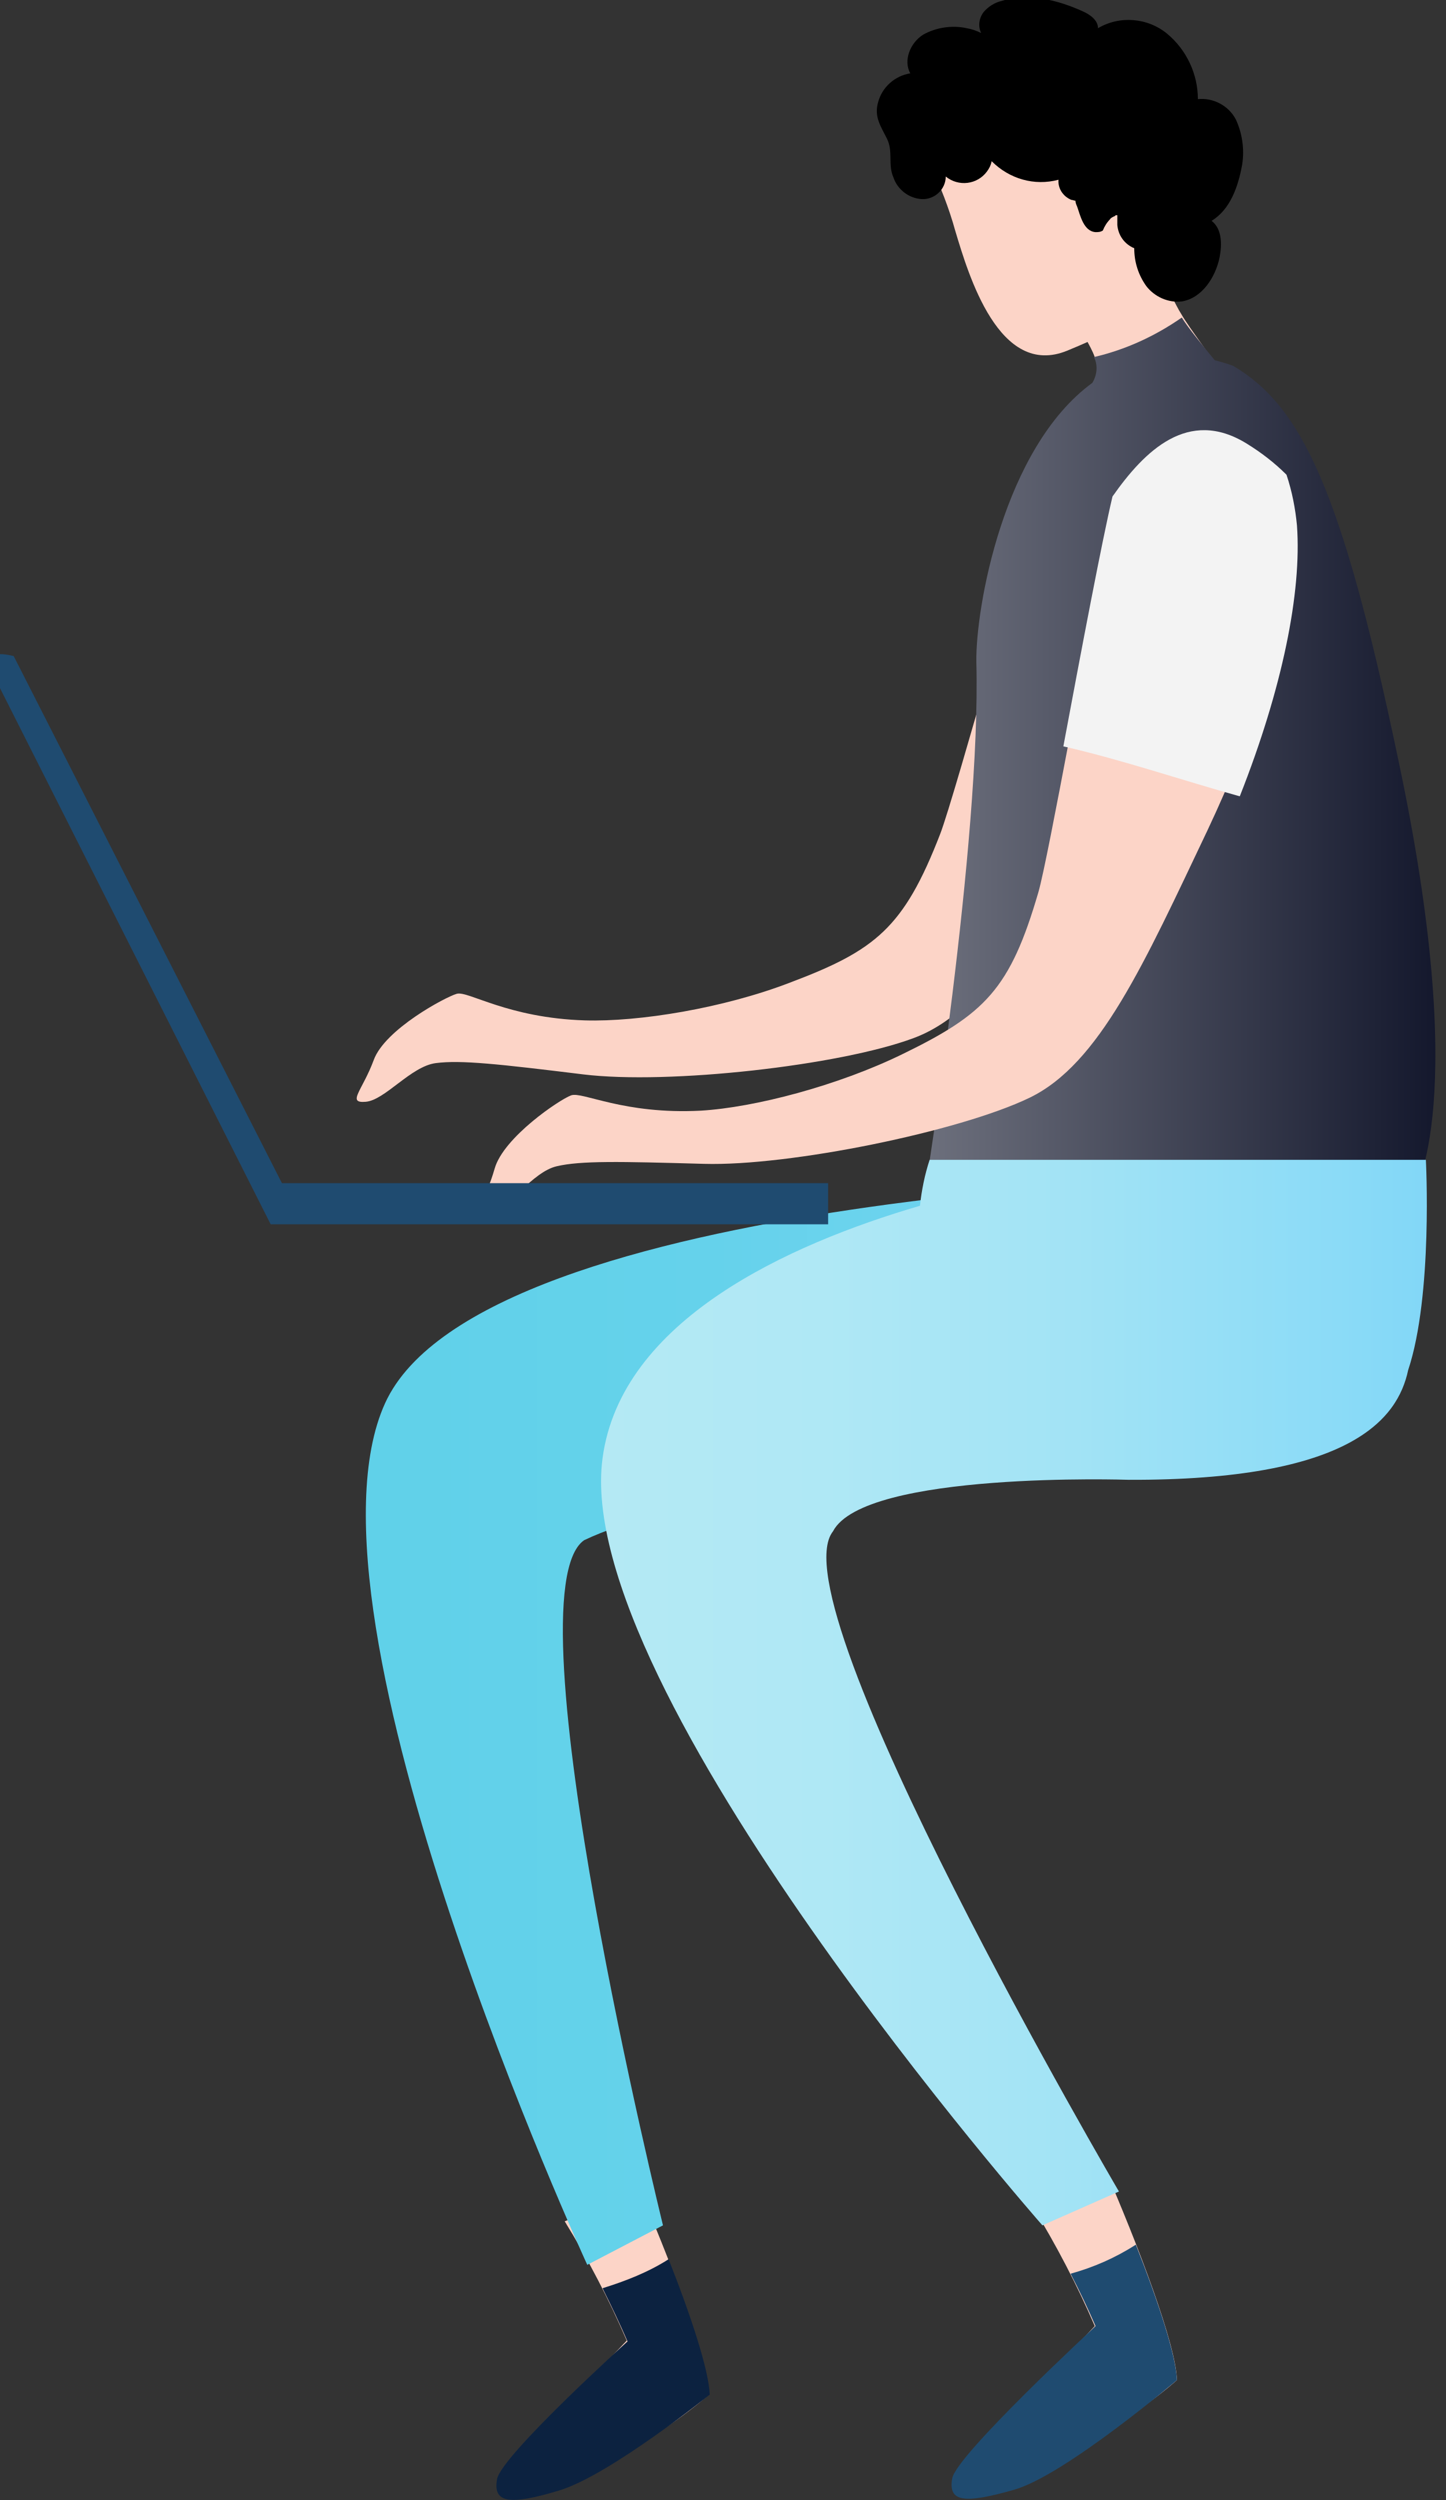
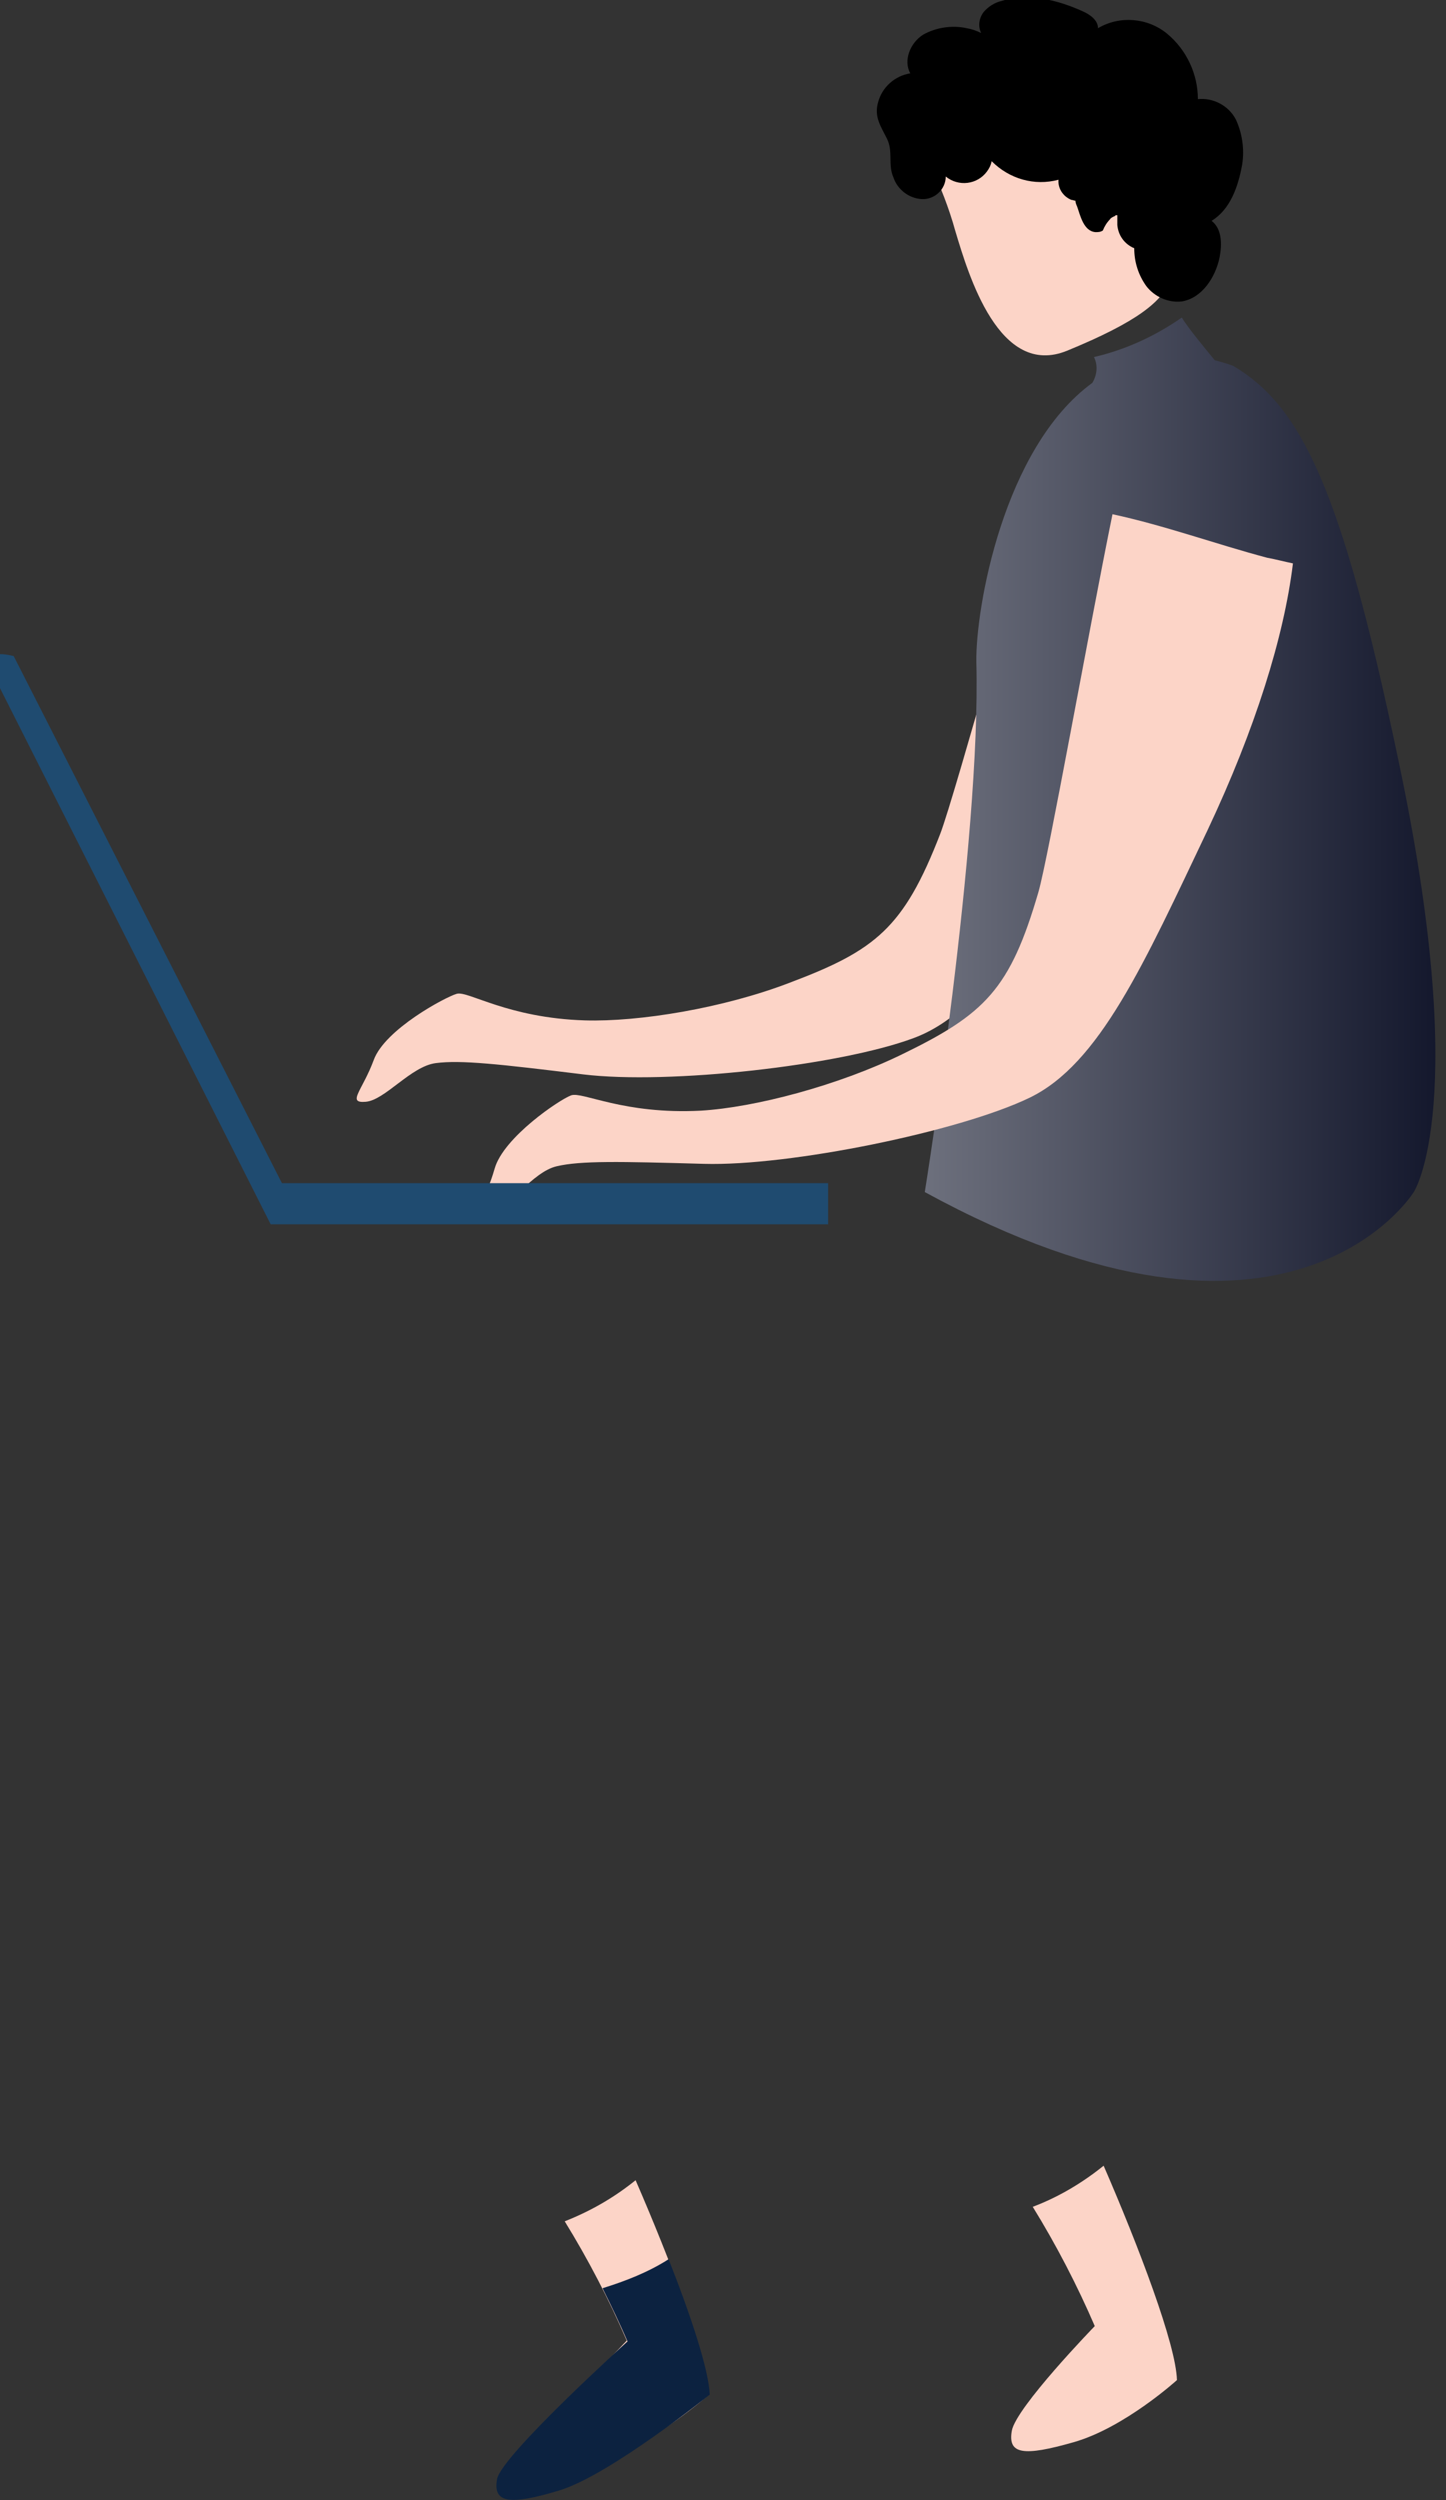
<svg xmlns="http://www.w3.org/2000/svg" version="1.1" id="Layer_1" x="0px" y="0px" viewBox="0 0 179.5 310.2" style="enable-background:new 0 0 179.5 310.2;" xml:space="preserve">
  <rect x="0" y="0" width="179.5" height="310.2" fill="#333333" stroke="none" />
  <style type="text/css">
	.st0{fill:#FCD4C7;}
	.st1{fill:#1F4B70;}
	.st2{fill:#0C2240;}
	.st3{fill:url(#SVGID_1_);}
	.st4{fill:#F3F3F3;}
	.st5{fill:url(#SVGID_2_);}
	.st6{fill:url(#SVGID_3_);}
</style>
  <title>graphic23</title>
  <path class="st0" d="M153,57.7c-0.1,9.8-5.2,24.4-14.6,40.1c-9.4,15.8-16,27.7-25,31c-9.1,3.4-30.4,5.8-41,4.5s-15.2-1.8-18.3-1.4  s-6.3,4.6-8.7,4.8s-0.4-1.4,1-5.2c1.4-3.8,8.9-7.8,10.3-8.2s6.3,3,15.9,3.3c6.7,0.2,17.2-1.5,25.5-4.7c10.6-4,14.1-6.8,18.6-18.4  c1.8-4.6,11.9-41.4,15.1-51.2c4.2-5,9.7-9.5,16.1-4.8c1.6,1.2,3.1,2.6,4.3,4.1C152.8,53.6,153,55.6,153,57.7z" />
  <g>
    <path class="st0" d="M137,268.7c4.3,9.9,9,22.2,9.1,26.6c0,0-6.5,5.9-12.8,7.7s-8.2,1.5-7.7-1.4c0.5-2.9,10.3-13,10.3-13   c-2.2-5.1-4.8-10.1-7.7-14.8C131.4,272.6,134.4,270.8,137,268.7z" />
-     <path class="st1" d="M141,278.5c2.8,7.1,5,13.8,5.1,16.8c0,0-13.9,11.8-20.2,13.6s-8.2,1.5-7.7-1.4s17.8-18.9,17.8-18.9   c-1-2.3-2-4.4-3.1-6.5C135.8,281.3,138.5,280.1,141,278.5z" />
  </g>
  <g>
    <path class="st0" d="M78.9,270.5c4.3,9.9,9,22.2,9.1,26.6c0,0-6.5,5.9-12.8,7.7s-8.2,1.5-7.7-1.4s10.3-13,10.3-13   c-2.2-5.1-4.8-10.1-7.7-14.8C73.4,274.3,76.3,272.6,78.9,270.5z" />
    <path class="st2" d="M83,280.3c2.8,7.1,5,13.8,5.1,16.8c0,0-12.4,10-18.7,11.9s-8.2,1.5-7.7-1.4s16.2-17.1,16.2-17.1   c-1-2.3-2-4.4-3.1-6.6C77.7,283,80.5,281.9,83,280.3z" />
  </g>
  <path class="st0" d="M140.5,10.6c6.7,4.8,5.8,20.8,4.9,23.8c-0.9,3-4.4,5.6-12.9,9.1c-8.5,3.5-12.3-9.5-13.9-14.8  c-0.8-2.9-1.9-5.7-3.2-8.4C114.4,2.6,133.8,5.8,140.5,10.6z" />
-   <path class="st0" d="M139.6,53.1c-2.1,0.8-4.4,1-6.6,0.7c-0.6-0.2,1.7-5.1,2.6-6.2c2.1-2.7-1.9-6.2-2.3-8.9  c-0.4-3.2,3.9-4.2,6.9-4.2c1.1,0,2.3,0,3.4,0.1c0.2,0.2,0.4,0.3,0.6,0.4c0.7,0.4,1.8,3,2.4,3.9c1,1.8,4.4,6.1,4.9,7.4  C146.7,46.4,142.5,49,139.6,53.1z" />
  <linearGradient id="SVGID_1_" gradientUnits="userSpaceOnUse" x1="634.021" y1="99.135" x2="697.447" y2="99.135" gradientTransform="matrix(-1 0 0 1 812.232 0)">
    <stop offset="0" style="stop-color:#14182D" />
    <stop offset="1" style="stop-color:#6D707D" />
  </linearGradient>
  <path class="st3" d="M175.5,147.9c0,0-15.3,24.8-60.7,0c0,0,7-43.5,6.4-65.8c-0.1-6.5,3.3-26.5,14.4-34.6c0.6-1,0.7-2.2,0.2-3.2  c3.9-0.9,7.6-2.6,10.9-4.9c0.8,1.3,2.7,3.6,4.1,5.3c0.8,0.2,1.5,0.4,2.3,0.7c8.4,5,13.4,15.1,20.4,48.5  C182.7,137,175.5,147.9,175.5,147.9z" />
  <path class="st0" d="M160.5,69.9c-1.1,9.1-4.7,20.6-10.6,33.1c-7.9,16.6-13.4,29-22.1,33.2s-29.8,8.5-40.4,8.2s-15.3-0.4-18.3,0.3  s-5.8,5.1-8.2,5.6s-0.6-1.4,0.5-5.3s8.1-8.6,9.5-9.1s6.5,2.4,16.1,1.9c6.7-0.4,17-3.1,25-7c10.3-5,13.4-8.1,16.9-20.1  c1.2-4.1,6.3-32.7,9.2-46.9c6.5,1.4,12.8,3.7,19.2,5.4C158.4,69.4,159.5,69.7,160.5,69.9z" />
-   <path class="st4" d="M132,92.6c2.3-12.3,4.8-25.5,6.1-31c4-5.7,9.4-11,16.6-6.6c1.8,1.1,3.5,2.4,5,3.9c0.7,2.1,1.1,4.2,1.3,6.3  c0.6,8.3-1.8,20.2-7.1,33.6C146.7,96.8,139.4,94.3,132,92.6z" />
  <linearGradient id="SVGID_2_" gradientUnits="userSpaceOnUse" x1="639.432" y1="213.385" x2="766.9" y2="213.385" gradientTransform="matrix(-1 0 0 1 812.232 0)">
    <stop offset="0" style="stop-color:#82D7F7" />
    <stop offset="0.288" style="stop-color:#73D4F1" />
    <stop offset="0.664" style="stop-color:#65D2EB" />
    <stop offset="1" style="stop-color:#60D1E9" />
  </linearGradient>
-   <path class="st5" d="M172.7,162.9c2.1-12-18.4-17-18.4-17s-94.5,1.8-106.5,28.2s25.1,106.9,25.1,106.9l9.4-4.9c0,0-19.3-78.3-9.8-85  c20.5-9.8,79.1-8.2,79.1-8.2C169.8,181.2,170.6,174.9,172.7,162.9z" />
  <linearGradient id="SVGID_3_" gradientUnits="userSpaceOnUse" x1="635.121" y1="209.91" x2="737.594" y2="209.91" gradientTransform="matrix(-1 0 0 1 812.232 0)">
    <stop offset="0" style="stop-color:#82D7F7" />
    <stop offset="0.108" style="stop-color:#8BDBF7" />
    <stop offset="0.426" style="stop-color:#A2E3F5" />
    <stop offset="0.73" style="stop-color:#AFE8F5" />
    <stop offset="1" style="stop-color:#B4E9F4" />
  </linearGradient>
-   <path class="st6" d="M174.8,170c-1.3,6.1-7.2,13.7-34.7,13.6c0,0-32.8-1.1-36.7,6.4c-7.2,9.1,35.5,81.9,35.5,81.9l-9.5,4.2  c0,0-58.5-66.5-54.6-95.2c2.3-17.1,23-26.5,39.4-31.3c0.2-1.9,0.6-3.9,1.2-5.7H177C177,143.8,177.9,160.7,174.8,170z" />
  <path class="st1" d="M-1,83.4l34.6,68.5h69.2v-5.1H35L1.7,81.4C-2.7,80.3-1,83.4-1,83.4z" />
  <path d="M150.4,27.4c1.3,1,1.3,2.9,1,4.5c-0.5,2.5-2.2,5.1-4.7,5.5c-1.7,0.2-3.4-0.6-4.4-1.9c-1-1.4-1.5-3-1.5-4.7  c-1.2-0.5-2-1.6-2.1-2.9c0-0.4,0-0.8,0-1.2c-0.1,0-0.2,0-0.2,0l0,0l-0.1,0.1c-0.2,0.1-0.5,0.2-0.6,0.4c-0.4,0.4-0.7,0.9-0.9,1.4  c-0.3,0.2-0.6,0.2-0.9,0.2c-1.5-0.1-1.9-2.1-2.3-3.2c-0.1-0.2-0.2-0.5-0.2-0.7c-0.2,0-0.3-0.1-0.5-0.1c-1-0.4-1.7-1.4-1.6-2.5  c-3,0.8-6.1-0.1-8.3-2.3c-0.1,0.5-0.3,0.9-0.6,1.3c-1.2,1.6-3.5,1.9-5.1,0.6c0,0,0,0,0,0c0,1.6-1.4,2.9-3,2.8  c-1.6-0.1-3-1.2-3.5-2.7c-0.7-1.6,0-3.2-0.8-4.8s-1.6-2.7-1.1-4.5c0.5-1.9,2.1-3.3,4-3.6c-0.9-1.6,0-3.8,1.6-4.8  c1.6-0.9,3.6-1.2,5.4-0.8c0.6,0.1,1.2,0.3,1.8,0.6c-0.4-0.8-0.3-1.8,0.3-2.6c0.6-0.7,1.4-1.2,2.3-1.4c3.3-1,6.9-0.1,10,1.3  c0.9,0.4,1.9,1.1,1.9,2.1c2.7-1.6,6.2-1.3,8.6,0.7c2.4,2,3.8,5,3.8,8.1c1.9-0.2,3.8,0.8,4.7,2.5c0.8,1.7,1.1,3.7,0.8,5.6  C153.7,23.2,152.7,26,150.4,27.4z" />
</svg>